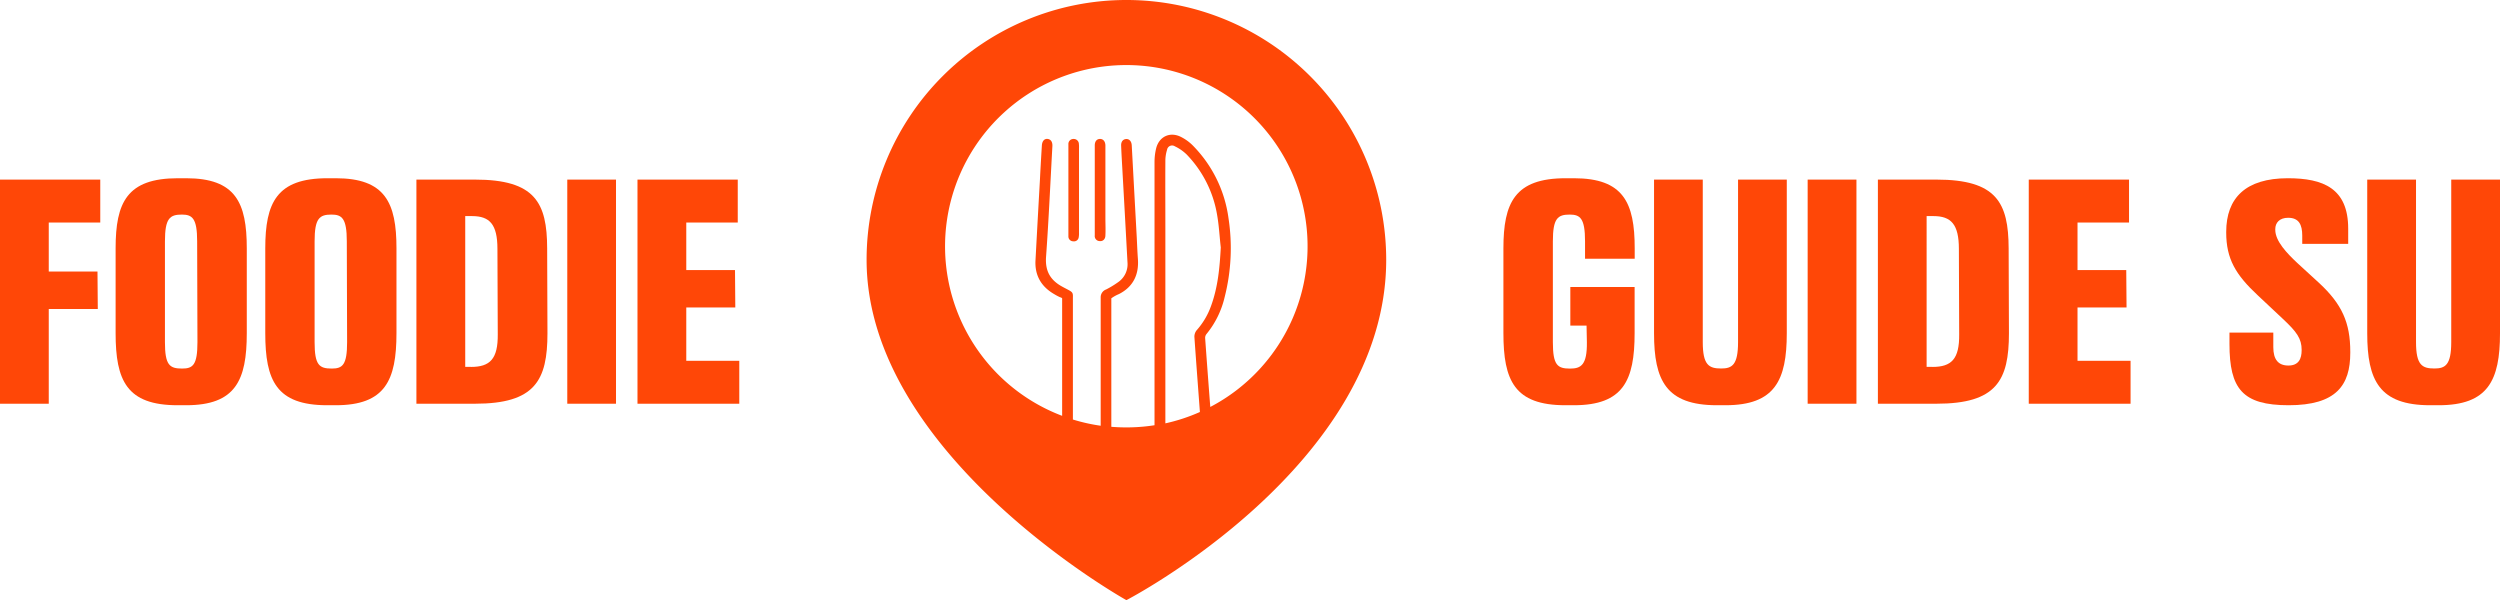
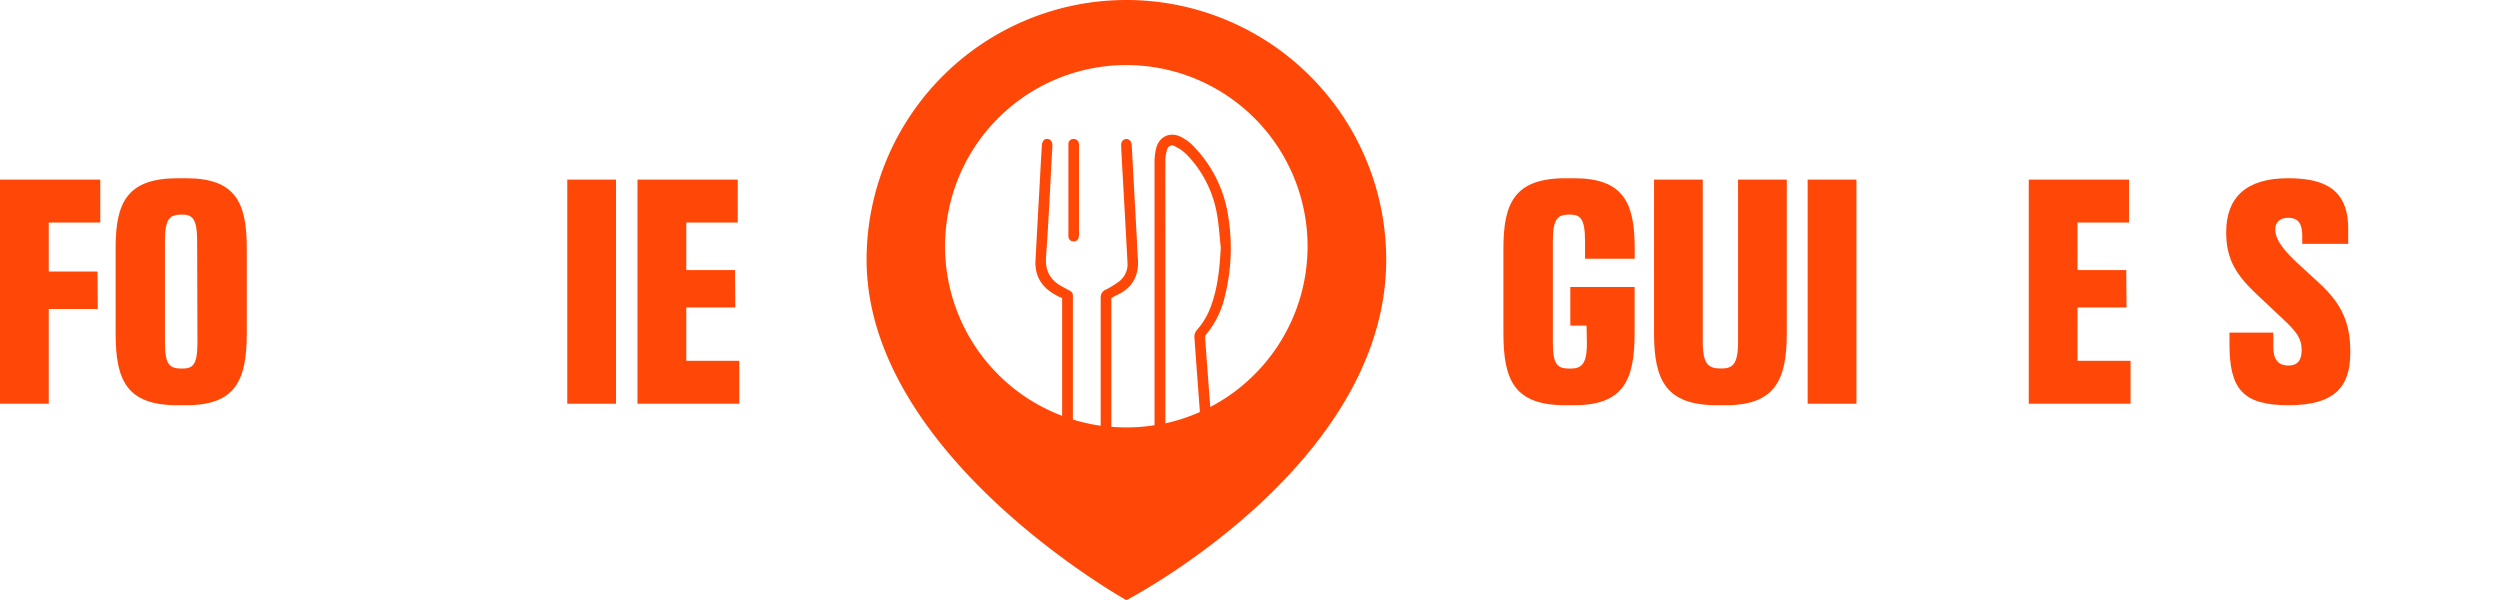
<svg xmlns="http://www.w3.org/2000/svg" viewBox="0 0 827.55 198.65">
  <defs>
    <style>.cls-1{fill:#ff4707;}</style>
  </defs>
  <g id="Layer_2" data-name="Layer 2">
    <g id="Layer_1-2" data-name="Layer 1">
      <polygon class="cls-1" points="0 133.64 16.14 133.64 16.14 102.28 32.37 102.28 32.27 89.89 16.14 89.89 16.14 73.66 33.19 73.66 33.19 59.45 0 59.45 0 133.64" />
      <path class="cls-1" d="M61.61,59H58.87C42,59,38.27,67.06,38.27,82.19V110.3c0,15.63,3.65,23.84,20.5,23.84h2.84c16.35,0,20.08-8.21,20.08-23.84V82.19C81.69,67.06,78,59,61.61,59Zm-1.33,63c-4.15,0-5.68-1.13-5.68-8.73V79.86c0-7.63,1.63-8.83,5.6-8.83,3.43,0,5.06,1.2,5.06,8.83l.1,33.39C65.36,120.85,63.85,122,60.28,122Z" />
-       <path class="cls-1" d="M111.15,59H108.4c-16.84,0-20.59,8.11-20.59,23.24V110.3c0,15.63,3.65,23.84,20.49,23.84h2.85c16.33,0,20.09-8.21,20.09-23.84V82.19C131.24,67.06,127.48,59,111.15,59Zm-1.33,63c-4.15,0-5.68-1.13-5.68-8.73V79.86c0-7.63,1.63-8.83,5.58-8.83,3.45,0,5.08,1.2,5.08,8.83l.1,33.39C114.9,120.85,113.37,122,109.82,122Z" />
-       <path class="cls-1" d="M157.22,59.45H137.84v74.19h19.38c19.89,0,24-7.71,24-23.34l-.1-28.11C181.08,67.06,177.11,59.45,157.22,59.45Zm-1.31,62H154V71.53h2.24c5.89,0,8.42,2.75,8.42,10.86l.11,28.31C164.84,118.83,162.2,121.46,155.91,121.46Z" />
      <rect class="cls-1" x="187.78" y="59.45" width="16.13" height="74.19" />
      <polygon class="cls-1" points="227.17 101.77 243.4 101.77 243.3 89.39 227.17 89.39 227.17 73.66 244.21 73.66 244.21 59.45 211.02 59.45 211.02 133.64 244.72 133.64 244.72 119.43 227.17 119.43 227.17 101.77" />
      <path class="cls-1" d="M521,59h-2.75c-16.84,0-20.59,8.11-20.59,23.24V110.3c0,15.63,3.65,23.84,20.49,23.84H521c16.34,0,20.09-8.21,20.09-23.84V95H519.81v12.78h5.37l.11,5.5c.1,7.6-2,8.73-5.58,8.73-4.16,0-5.68-1.13-5.68-8.73V79.86c0-7.63,1.62-8.83,5.58-8.83,3.45,0,5.07,1.2,5.07,8.83v5.78h16.44V82.19C541.12,67.06,537.37,59,521,59Z" />
      <path class="cls-1" d="M575.33,113.25c0,7.6-2,8.73-5.58,8.73-4.07,0-6.1-1.13-6.1-8.73V59.45H547.52V110.3c0,15.63,4,23.84,20.81,23.84h2.83c16.35,0,20.3-8.21,20.3-23.84V59.45H575.33Z" />
      <rect class="cls-1" x="598.37" y="59.45" width="16.15" height="74.19" />
-       <path class="cls-1" d="M641,59.45H621.62v74.19H641c19.89,0,24-7.71,24-23.34l-.1-28.11C664.85,67.06,660.89,59.45,641,59.45Zm-1.32,62h-1.93V71.53H640c5.88,0,8.43,2.75,8.43,10.86l.1,28.31C648.61,118.83,646,121.46,639.68,121.46Z" />
      <polygon class="cls-1" points="687.7 101.77 703.93 101.77 703.83 89.39 687.7 89.39 687.7 73.66 704.75 73.66 704.75 59.45 671.56 59.45 671.56 133.64 705.26 133.64 705.26 119.43 687.7 119.43 687.7 101.77" />
      <path class="cls-1" d="M767.77,93.76l-7.31-6.7c-3.35-3.15-7.3-7.2-7.3-11v-.21c0-2.13,1.42-3.76,4.25-3.76,3.56,0,4.68,2.25,4.68,5.9v2.73H777.3V75.69C777.3,62.3,769,59,757.31,59c-13.9,0-20.39,6.5-20.39,17.76v.2c0,8.73,3.14,14,10.46,20.81l8.31,7.8c4.57,4.28,6.2,6.5,6.2,10.26v.1c0,2.85-1,5.07-4.38,5.07s-5-2-5-6.08V110.1H738v3.75c0,14.81,4.27,20.29,19.58,20.29,15.74,0,20.41-6.58,20.41-17.36v-.3C778,106.75,775.17,100.65,767.77,93.76Z" />
-       <path class="cls-1" d="M811.41,59.45v53.8c0,7.6-2,8.73-5.58,8.73-4.05,0-6.08-1.13-6.08-8.73V59.45H783.6V110.3c0,15.63,4,23.84,20.81,23.84h2.85c16.33,0,20.29-8.21,20.29-23.84V59.45Z" />
      <path class="cls-1" d="M372.86,0a86,86,0,0,0-86,86c0,64.72,86,112.66,86,112.66s86-44.54,86-112.66A86,86,0,0,0,372.86,0Zm12.9,140.14V76c0-7.61-.05-15.2,0-22.8a12.26,12.26,0,0,1,.56-3.61,1.68,1.68,0,0,1,2.58-1.16,14.77,14.77,0,0,1,3.87,2.67,37.58,37.58,0,0,1,10.11,20c.64,3.58.81,7.22,1.22,10.82-.35,6.65-.94,13.19-3.27,19.49a24.41,24.41,0,0,1-4.71,7.91,3.36,3.36,0,0,0-.75,2.2c.57,8.28,1.21,16.57,1.82,24.86A59.66,59.66,0,0,1,385.76,140.14Zm14.87-5.41q-.88-11.38-1.7-22.78a2,2,0,0,1,.42-1.35,30,30,0,0,0,6-12.11,65.49,65.49,0,0,0,1.31-26.26,42.23,42.23,0,0,0-11.75-24,15,15,0,0,0-4.18-3c-3.53-1.66-7,0-8,3.79a19,19,0,0,0-.56,4.58q0,25.68,0,51.34v35.82a60.09,60.09,0,0,1-9.35.72c-1.67,0-3.31-.07-4.95-.2V98.75a12.18,12.18,0,0,1,2.53-1.41c4.65-2.36,6.65-6.38,6.27-11.6-.17-2.32-.26-4.65-.37-6.95q-.84-15.33-1.67-30.67c-.07-1.36-.82-2.15-1.84-2.1s-1.73.85-1.67,2.2c.1,2.6.26,5.19.4,7.76q.87,15.42,1.7,30.83A7.22,7.22,0,0,1,370,93.49a30.79,30.79,0,0,1-3.85,2.33,2.72,2.72,0,0,0-1.8,2.61v42.5a59.59,59.59,0,0,1-9.2-2.06V98.45c.08-2-.31-1.8-3.41-3.5-4-2.14-5.8-5.14-5.48-9.85.88-12.19,1.42-24.43,2.1-36.65.09-1.44-.49-2.33-1.57-2.46s-1.81.7-1.91,2.14c-.23,3.74-.45,7.45-.63,11.17-.51,9-1,17.91-1.48,26.87-.28,5,1.91,8.75,6.26,11.23a17,17,0,0,0,1.67.9,2.22,2.22,0,0,0,.33.13,1.37,1.37,0,0,1,.35.15.47.47,0,0,1,.21.18v38.89a60,60,0,1,1,49-2.92Z" />
      <path class="cls-1" d="M357.17,49.08v28a6.8,6.8,0,0,1-.1,1.5,1.57,1.57,0,0,1-1.81,1.3,1.6,1.6,0,0,1-1.6-1.55c0-.36,0-.73,0-1.09V48.84c0-.38,0-.74,0-1.1A1.65,1.65,0,0,1,355.37,46a1.69,1.69,0,0,1,1.76,1.58A10.74,10.74,0,0,1,357.17,49.08Z" />
-       <path class="cls-1" d="M365.91,77.9c0,1.24-.79,2-1.84,1.91a1.67,1.67,0,0,1-1.68-1.9c0-.31,0-.64,0-1V62.89q0-7.38,0-14.74c0-1.37.68-2.16,1.74-2.16s1.74.82,1.78,2.14c0,.32,0,.63,0,.95V72.71C365.93,74.43,366,76.17,365.91,77.9Z" />
    </g>
  </g>
</svg>